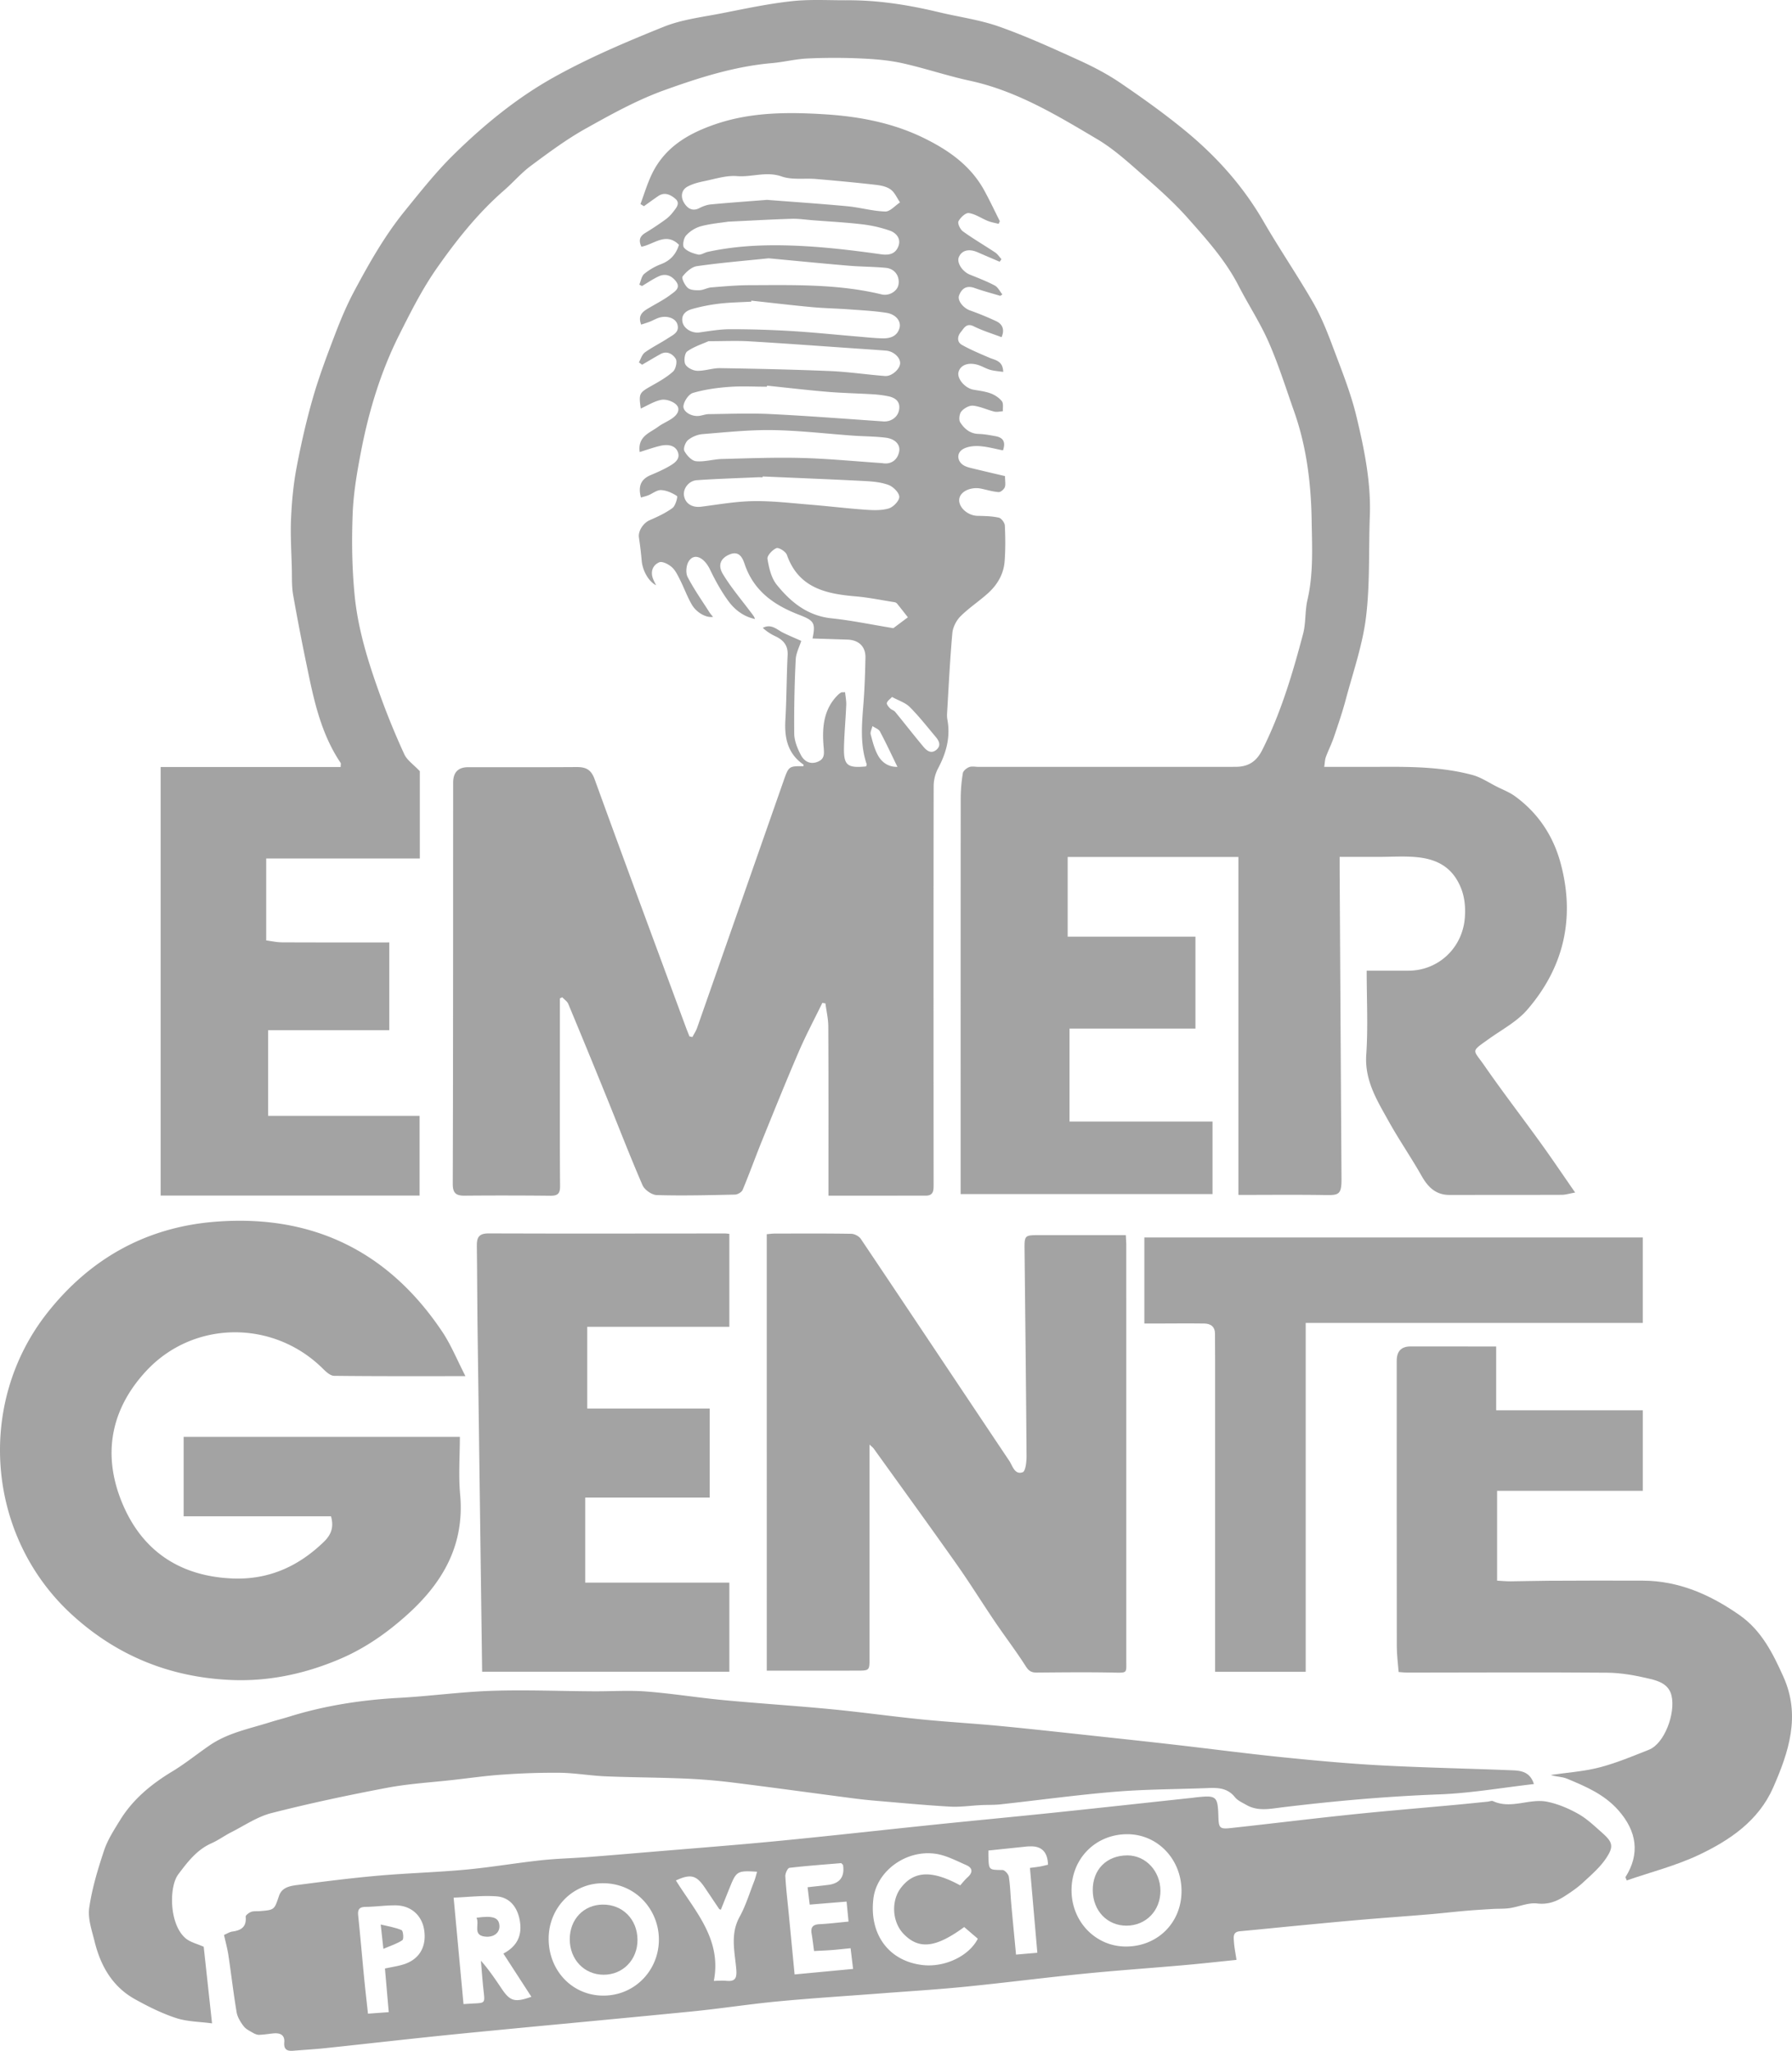
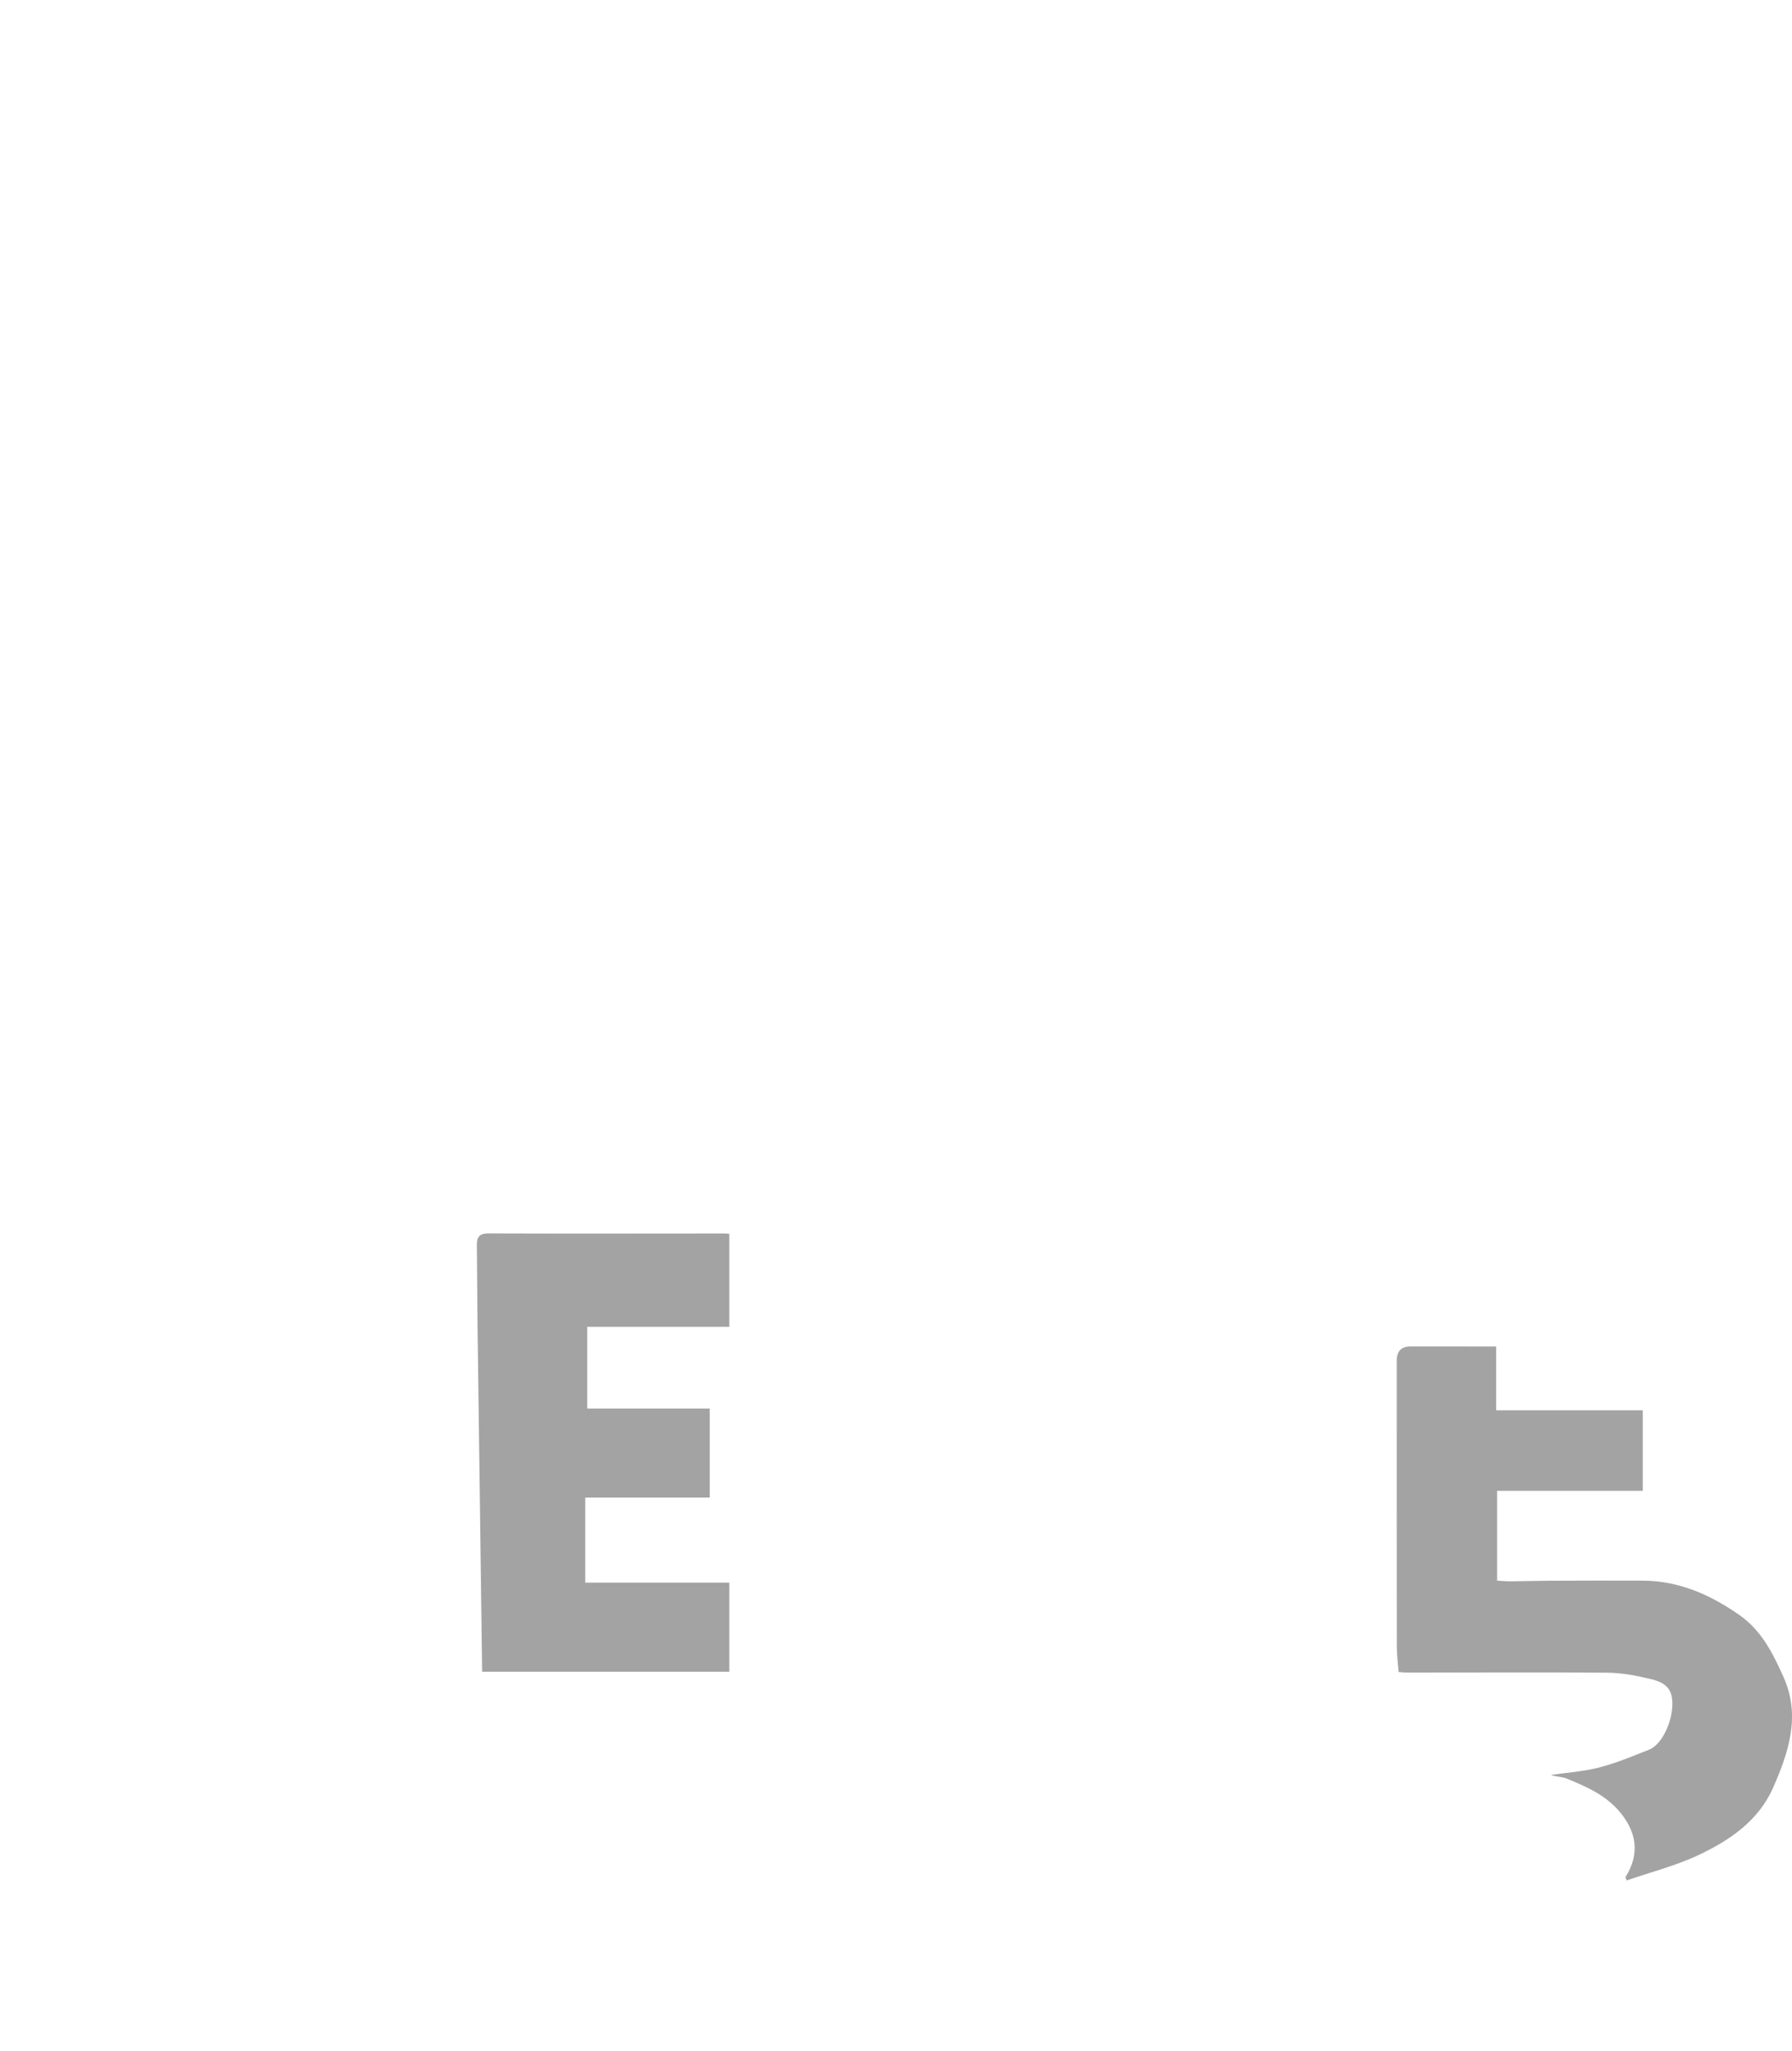
<svg xmlns="http://www.w3.org/2000/svg" id="Layer_2" data-name="Layer 2" viewBox="0 0 132.862 152.035">
  <defs>
    <style>.cls-1{fill:#a3a3a3;stroke-width:0}</style>
  </defs>
  <g id="Layer_1-2" data-name="Layer 1">
-     <path d="M101.328 71.96h3.084c2.236.003 4.029-1.695 4.194-3.938.075-1.027-.07-1.972-.631-2.867-.678-1.08-1.722-1.485-2.88-1.605-.947-.099-1.911-.026-2.868-.028h-2.904v.914c.046 7.645.09 15.29.138 22.935.007 1.201-.198 1.237-1.217 1.221-2.119-.033-4.238-.01-6.426-.01V63.528H79.16v5.912h9.473v6.811h-9.337v6.892h10.603v5.38H71.224v-.72c0-9.542-.003-19.083.006-28.624 0-.622.057-1.249.157-1.862.03-.176.278-.376.47-.45.203-.077.46-.016.693-.016 6.345 0 12.69 0 19.036-.002.925 0 1.547-.349 2-1.251 1.382-2.746 2.248-5.663 3.028-8.61.214-.81.132-1.694.322-2.511.452-1.944.344-3.91.313-5.868-.043-2.753-.373-5.475-1.296-8.092-.607-1.72-1.154-3.47-1.885-5.137-.636-1.452-1.517-2.794-2.245-4.208-.967-1.879-2.367-3.434-3.747-4.99-.993-1.122-2.12-2.134-3.25-3.122-1.113-.972-2.219-1.996-3.479-2.743-2.987-1.771-5.97-3.582-9.443-4.333-1.69-.365-3.337-.93-5.026-1.303-1.01-.222-2.06-.303-3.096-.349a43.568 43.568 0 0 0-3.918.004c-.882.04-1.753.267-2.634.343-2.764.24-5.394 1.078-7.965 2.003-2.038.732-3.97 1.805-5.869 2.868-1.412.79-2.725 1.77-4.029 2.736-.72.533-1.314 1.233-1.994 1.825-1.937 1.685-3.525 3.686-4.982 5.766-1.081 1.543-1.942 3.252-2.79 4.943-1.368 2.723-2.248 5.625-2.826 8.61-.298 1.543-.57 3.11-.629 4.676-.077 2.02-.049 4.059.152 6.068.256 2.572 1.045 5.044 1.924 7.47a55.632 55.632 0 0 0 1.754 4.272c.202.44.678.755 1.15 1.255v6.47h-11.39v6.076c.37.047.772.14 1.175.142 2.633.013 5.266.007 7.951.007v6.504H19.88v6.35h11.23v5.913h-19.2v-31.77h13.347c0-.15.033-.254-.005-.311-1.428-2.121-1.964-4.557-2.466-7.001a179.158 179.158 0 0 1-1.051-5.435c-.114-.653-.082-1.333-.099-2.002-.031-1.224-.111-2.452-.057-3.673.056-1.246.17-2.502.4-3.727.33-1.745.723-3.485 1.213-5.192.455-1.586 1.04-3.139 1.63-4.683.42-1.102.878-2.201 1.433-3.24 1.103-2.066 2.258-4.11 3.738-5.936 1.173-1.447 2.336-2.92 3.662-4.22 2.216-2.176 4.64-4.162 7.34-5.677 2.617-1.468 5.41-2.65 8.199-3.774 1.375-.555 2.91-.728 4.385-1.02 1.698-.335 3.398-.696 5.115-.884 1.359-.15 2.744-.061 4.117-.069 2.305-.012 4.56.348 6.795.884 1.487.357 3.026.56 4.458 1.065 2.017.712 3.974 1.606 5.924 2.492 1.073.488 2.134 1.043 3.106 1.706 1.658 1.13 3.298 2.302 4.844 3.578 2.284 1.886 4.239 4.074 5.736 6.664 1.17 2.025 2.494 3.962 3.664 5.988.585 1.014 1.033 2.12 1.445 3.22.653 1.745 1.363 3.487 1.794 5.291.575 2.405 1.078 4.843.984 7.352-.094 2.499.02 5.02-.283 7.492-.253 2.065-.96 4.077-1.5 6.104-.253.95-.574 1.884-.89 2.816-.168.492-.407.959-.586 1.447-.074.202-.075.43-.123.732 1.505 0 2.923.006 4.34-.002 2.234-.011 4.47.02 6.643.602.643.173 1.227.573 1.834.877.445.223.922.406 1.321.695 1.716 1.244 2.84 2.94 3.386 4.957 1.096 4.045.258 7.726-2.478 10.885-.751.867-1.841 1.445-2.797 2.126-1.425 1.017-1.227.776-.388 1.987 1.351 1.951 2.802 3.834 4.19 5.76.84 1.163 1.64 2.354 2.555 3.67-.432.077-.711.167-.99.169-2.777.01-5.553.006-8.329.009-1.016 0-1.594-.577-2.068-1.415-.775-1.37-1.676-2.67-2.44-4.047-.852-1.534-1.793-3.015-1.661-4.94.139-2.04.031-4.097.031-6.222z" class="cls-1" />
-     <path d="M51.338 76.878c.117-.228.264-.445.348-.685 2.136-6.09 4.265-12.183 6.399-18.275.395-1.127.403-1.124 1.48-1.115.005-.04.028-.106.013-.116-1.176-.809-1.427-1.971-1.349-3.309.093-1.6.086-3.207.167-4.808.037-.726-.31-1.12-.91-1.402a3.659 3.659 0 0 1-.933-.622c.648-.33 1.045.134 1.515.363.462.226.939.424 1.338.602-.137.44-.388.905-.41 1.381a92.567 92.567 0 0 0-.11 5.505c.007.532.24 1.094.493 1.577.233.444.669.729 1.232.504.493-.196.507-.513.459-1.046-.125-1.385-.056-2.782 1.018-3.879.08-.082.172-.158.271-.214.053-.03.133-.013.298-.024.03.32.097.633.085.942-.043 1.043-.142 2.084-.167 3.127-.032 1.35.238 1.57 1.64 1.433.013-.053.055-.124.038-.175-.513-1.518-.343-3.066-.225-4.617.082-1.085.114-2.176.138-3.265.019-.827-.495-1.318-1.344-1.344l-2.579-.083c.241-1.174.11-1.328-1.025-1.767-1.823-.705-3.33-1.75-4.002-3.73-.139-.41-.373-1.032-1.1-.742-.66.264-.933.777-.52 1.462.604 1.002 1.375 1.903 2.079 2.845.11.149.24.284.3.489-.858-.184-1.51-.694-1.987-1.35-.524-.719-.961-1.515-1.348-2.32-.442-.917-1.183-1.253-1.585-.595-.182.298-.23.85-.075 1.149.473.913 1.073 1.76 1.627 2.632.07.108.16.203.257.325-.492.085-1.218-.3-1.572-.91-.345-.595-.578-1.252-.89-1.867-.165-.329-.338-.69-.606-.921-.242-.21-.696-.443-.92-.347-.477.205-.67.686-.455 1.233.057.144.132.28.221.468-.565-.286-1.005-1.097-1.066-1.822a26.948 26.948 0 0 0-.204-1.713c-.072-.487.32-1.077.79-1.285.588-.258 1.187-.53 1.7-.909.224-.165.4-.84.333-.884-.346-.228-.772-.422-1.18-.442-.308-.015-.628.255-.948.385-.174.07-.36.11-.546.167-.225-.832-.004-1.358.717-1.662.428-.181.857-.367 1.263-.593.424-.236.955-.539.767-1.088-.188-.552-.78-.616-1.314-.49-.508.12-1.001.299-1.527.46-.155-1.167.746-1.412 1.356-1.865.349-.259.772-.419 1.12-.68.343-.255.58-.67.2-1.002-.264-.23-.743-.386-1.077-.322-.525.102-1.009.416-1.518.644-.158-1.118-.117-1.167.79-1.679.557-.314 1.13-.634 1.599-1.058.205-.186.331-.739.203-.948-.214-.35-.646-.625-1.14-.347-.455.255-.903.524-1.354.786l-.237-.178c.144-.25.23-.581.444-.736.54-.39 1.15-.684 1.709-1.051.37-.244.892-.445.694-1.053-.15-.456-.81-.657-1.391-.457-.22.076-.424.195-.64.28-.21.083-.426.146-.646.22-.295-.762.2-1.015.67-1.29.517-.303 1.056-.579 1.528-.94.278-.212.749-.478.397-.957-.314-.428-.772-.635-1.292-.394-.433.201-.83.478-1.244.72L47.4 21.1c.118-.273.165-.63.369-.8a4.503 4.503 0 0 1 1.251-.722c.693-.266 1.105-.736 1.32-1.431-.971-.968-1.86-.023-2.786.144-.22-.474-.123-.774.287-1.022a21.793 21.793 0 0 0 1.492-.991c.222-.16.423-.364.588-.583.216-.286.543-.627.146-.964-.355-.301-.797-.518-1.276-.189-.353.243-.7.496-1.048.744l-.257-.159c.263-.709.483-1.439.799-2.124.943-2.043 2.683-3.082 4.735-3.788 2.638-.908 5.362-.91 8.064-.746 2.555.155 5.088.62 7.437 1.776 1.832.902 3.447 2.036 4.453 3.871.409.748.772 1.52 1.155 2.281l-.089.198c-.266-.07-.543-.112-.796-.214-.477-.191-.925-.515-1.414-.586-.233-.035-.628.334-.766.612-.08.162.13.603.333.748.77.556 1.597 1.035 2.389 1.563.182.122.31.327.463.494l-.13.192c-.554-.237-1.108-.472-1.66-.712-.63-.273-1.164-.13-1.369.373-.168.412.258 1.067.817 1.294.623.252 1.255.493 1.846.807.239.127.38.438.565.664l-.158.102c-.635-.191-1.279-.36-1.904-.582-.59-.209-.946.026-1.147.547-.145.379.304.932.8 1.114a21.6 21.6 0 0 1 1.962.805c.48.232.62.646.386 1.181-.709-.27-1.413-.482-2.061-.806-.553-.275-.732.157-.956.422-.25.295-.314.733.076.953.648.367 1.343.653 2.03.95.444.191 1.013.222 1.033 1.055-.344-.051-.66-.07-.957-.152-.29-.08-.555-.243-.84-.342-.745-.258-1.383-.035-1.517.514-.12.488.488 1.19 1.11 1.299.43.075.876.126 1.282.277.308.115.624.325.824.58.13.164.057.488.075.74-.212.013-.437.075-.634.027-.532-.131-1.044-.384-1.578-.44-.28-.028-.669.193-.864.423-.152.18-.207.627-.086.815.3.468.722.839 1.358.857.423.012.847.092 1.266.168.535.098.77.402.544 1.05-.574-.109-1.163-.279-1.76-.315-.41-.025-.897.029-1.23.237-.5.313-.389.965.154 1.23.245.12.526.17.795.236.73.178 1.461.347 2.193.52 0 .383.061.636-.019.83-.066.16-.307.366-.456.355-.429-.03-.85-.16-1.275-.252-.84-.181-1.753.27-1.639.978.084.52.685 1.02 1.358 1.035.526.012 1.063.02 1.571.135.19.043.437.376.447.586.042.882.05 1.772-.017 2.652-.07.937-.533 1.729-1.22 2.353-.662.6-1.425 1.095-2.054 1.725-.311.312-.563.81-.602 1.246-.177 1.97-.27 3.947-.389 5.923-.01.16-.007.328.022.486.238 1.295-.081 2.47-.69 3.613a2.92 2.92 0 0 0-.328 1.316c-.016 9.844-.01 19.688-.004 29.532 0 .42.011.828-.573.828-2.374.002-4.748.001-7.223.001v-.927c0-3.872.008-7.744-.012-11.616-.002-.569-.138-1.137-.212-1.706l-.23-.04c-.585 1.203-1.217 2.385-1.745 3.612-.947 2.196-1.84 4.416-2.739 6.632-.486 1.2-.922 2.42-1.422 3.614-.071.172-.369.348-.566.353-1.934.044-3.87.092-5.803.037-.369-.01-.908-.392-1.058-.737-.961-2.22-1.83-4.479-2.741-6.72a736.638 736.638 0 0 0-2.762-6.715c-.08-.194-.296-.33-.449-.493l-.173.085v4.528c0 3.125-.012 6.251.013 9.377.005.554-.16.729-.71.723a338.314 338.314 0 0 0-6.368-.006c-.625.004-.879-.172-.877-.877.03-9.914.025-19.827.029-29.741q0-1.144 1.109-1.145c2.682-.001 5.364.008 8.047-.01.677-.004 1.07.178 1.332.899 2.231 6.155 4.514 12.292 6.782 18.434.08.213.167.423.251.634l.218.046zm2.661-60.446c-.539.084-1.307.147-2.04.342a2.367 2.367 0 0 0-1.093.686c-.182.203-.283.745-.148.904.23.272.661.42 1.034.506.214.05.476-.144.722-.198 2.374-.516 4.785-.56 7.19-.423 1.89.108 3.777.337 5.653.602.643.09 1.082-.044 1.293-.602.208-.55-.158-.982-.63-1.149a9.623 9.623 0 0 0-2.067-.472c-1.209-.143-2.427-.205-3.64-.3-.53-.04-1.06-.124-1.587-.108-1.492.045-2.982.132-4.687.212zm11.397 17.9c.68.134 1.174-.255 1.275-.894.075-.478-.301-.905-1.006-.991-.802-.099-1.616-.095-2.423-.152-1.984-.141-3.966-.38-5.951-.41-1.732-.027-3.469.158-5.2.298-.373.03-.785.2-1.074.435-.199.161-.374.631-.277.813.173.326.54.726.86.76.63.064 1.282-.147 1.926-.164 1.975-.051 3.953-.128 5.927-.076 1.983.053 3.962.249 5.943.382zm-9.689-12.044-.006.074c-.789.046-1.582.056-2.365.148-.687.082-1.375.214-2.04.405-.43.123-.81.409-.693.966.107.501.721.839 1.248.765.754-.105 1.513-.238 2.27-.239 1.51-.002 3.02.043 4.527.133 1.661.1 3.318.273 4.977.412.6.05 1.2.116 1.8.131.569.015 1.092-.15 1.265-.766.139-.498-.266-1.016-.964-1.126-.933-.147-1.883-.19-2.827-.26-.9-.065-1.805-.079-2.704-.163-1.498-.14-2.992-.318-4.488-.48zm.837 13.034-.003.062c-.14 0-.28-.006-.42 0-1.484.067-2.97.11-4.452.214-.612.042-1.043.633-.954 1.158.1.588.618.892 1.272.808 1.28-.163 2.564-.391 3.85-.414 1.381-.023 2.769.143 4.151.255 1.382.112 2.759.281 4.14.38.586.042 1.21.07 1.76-.09.338-.098.792-.568.786-.863-.006-.309-.448-.75-.794-.879-.561-.21-1.197-.262-1.807-.294-2.508-.13-5.019-.227-7.529-.337zm-4.017-10.027c-.451.203-1.069.397-1.573.753-.194.136-.268.713-.142.958.13.253.567.472.876.482.568.017 1.142-.205 1.71-.196 2.717.044 5.434.102 8.149.216 1.358.057 2.71.263 4.067.367.506.039 1.112-.519 1.123-.947.011-.434-.495-.892-1.05-.935-.717-.056-1.435-.103-2.152-.152-2.655-.182-5.308-.38-7.964-.537-.944-.056-1.895-.01-3.044-.01zm4.342 3.295-.007.078c-.944 0-1.891-.055-2.83.016-.892.067-1.795.193-2.649.442-.314.092-.653.59-.709.945-.069.443.594.825 1.137.763.25-.028.496-.13.745-.133 1.525-.017 3.053-.08 4.574-.005 2.79.137 5.578.355 8.366.546.558.038 1.077-.312 1.166-.872.097-.606-.28-.888-.812-.995a8.135 8.135 0 0 0-1.095-.143c-1.135-.07-2.273-.09-3.405-.185-1.496-.125-2.988-.303-4.481-.457zm-.004-13.773c1.983.154 3.974.286 5.959.473.941.089 1.87.363 2.809.39.359.01.73-.437 1.096-.676-.226-.327-.392-.737-.695-.957-.3-.219-.733-.303-1.119-.347-1.468-.167-2.94-.305-4.413-.43-.853-.072-1.773.084-2.549-.188-1.139-.4-2.207.064-3.31-.026-.797-.065-1.627.211-2.434.375-.425.086-.864.201-1.24.406-.464.252-.502.762-.275 1.158.226.394.597.723 1.16.432.262-.136.56-.246.851-.273 1.378-.13 2.76-.227 4.16-.337zm.12 4.332c-1.786.185-3.555.33-5.31.581-.395.057-.808.429-1.067.767-.095.124.163.652.388.847.198.17.578.181.874.17.29-.011.572-.184.864-.208.95-.077 1.903-.162 2.855-.164 3.276-.01 6.559-.097 9.78.684.556.134 1.163-.24 1.246-.729.106-.619-.27-1.174-.926-1.239-.92-.09-1.85-.083-2.771-.161-1.98-.168-3.956-.364-5.933-.548zm9.248 27.42 1.078-.807c-.268-.34-.533-.684-.806-1.02a.315.315 0 0 0-.183-.098c-.96-.151-1.916-.351-2.882-.433-2.218-.188-4.238-.63-5.1-3.079-.086-.243-.602-.566-.773-.496-.296.12-.703.557-.664.796.108.662.277 1.406.681 1.91 1.04 1.294 2.288 2.312 4.072 2.497 1.472.153 2.927.46 4.577.73zm-.096 5.1c-.154.165-.34.283-.383.44-.03.107.123.287.231.4.104.108.286.147.38.26.704.858 1.385 1.736 2.097 2.588.242.29.57.554.957.232.384-.319.203-.668-.054-.972-.627-.744-1.228-1.517-1.915-2.203-.324-.325-.822-.476-1.313-.745zm.4 5.18c-.445-.91-.846-1.777-1.295-2.619-.097-.181-.366-.27-.556-.403-.049.21-.179.44-.13.623.147.551.288 1.127.573 1.61.287.488.776.809 1.407.79zm-49.929 86.594c.23-.097.415-.222.612-.249.656-.087 1.067-.344.995-1.102-.01-.11.24-.296.404-.358.188-.07.414-.039.624-.055 1.13-.09 1.092-.103 1.446-1.141.236-.69.942-.743 1.533-.82 1.939-.253 3.88-.498 5.828-.669 2.156-.189 4.323-.247 6.477-.446 1.852-.172 3.69-.488 5.539-.69 1.155-.127 2.321-.153 3.481-.24 1.506-.115 3.01-.244 4.515-.37 3.18-.268 6.363-.51 9.54-.817 3.895-.377 7.784-.816 11.676-1.218 2.943-.304 5.89-.58 8.832-.886 3.451-.36 6.9-.74 10.35-1.11.07-.008.138-.021.208-.028 1.544-.163 1.618-.097 1.667 1.466.025.801.1.899.911.81 2.987-.324 5.968-.694 8.956-1.005 2.572-.268 5.15-.478 7.724-.717.787-.073 1.574-.155 2.36-.234.14-.014.304-.089.412-.039 1.344.62 2.703-.228 4.025.046.794.164 1.58.498 2.29.896.638.359 1.188.888 1.744 1.378.811.715.916 1.023.32 1.916-.455.68-1.105 1.238-1.714 1.802-.417.386-.897.713-1.378 1.02-.608.387-1.224.62-2.02.527-.652-.077-1.346.243-2.027.345-.421.062-.854.037-1.281.063-.656.04-1.312.078-1.966.135-.942.082-1.881.192-2.823.27-1.593.134-3.188.245-4.78.381-1.56.133-3.118.283-4.676.431-1.496.143-2.99.297-4.487.435-.542.05-.461.45-.44.78.025.41.112.814.19 1.343-1.37.139-2.654.282-3.941.395-2.454.216-4.911.384-7.362.629-2.934.293-5.86.672-8.794.964-2.091.209-4.19.336-6.287.497-2.528.194-5.06.35-7.583.589-2.137.202-4.262.536-6.399.748-5.712.566-11.43 1.083-17.142 1.648-3.361.332-6.717.721-10.076 1.076-.785.082-1.573.127-2.36.19-.451.036-.701-.094-.656-.623.048-.568-.327-.712-.819-.662-.346.036-.692.094-1.04.105-.146.005-.31-.06-.442-.136-.25-.147-.542-.28-.709-.501-.231-.305-.46-.669-.522-1.035-.237-1.399-.397-2.81-.607-4.214-.076-.502-.213-.995-.328-1.52zm24.07.262c-.01 2.388 1.761 4.238 4.056 4.237 2.267-.001 4.022-1.775 4.113-3.979.092-2.215-1.565-4.292-4.045-4.352-2.293-.056-4.116 1.786-4.124 4.094zM87.6 140.19c-.002-2.384-1.806-4.246-4.083-4.214-2.316.031-4.073 1.823-4.072 4.152 0 2.337 1.795 4.186 4.053 4.175 2.341-.01 4.105-1.779 4.102-4.113zm-50.279 4.634c1.098-.577 1.423-1.452 1.196-2.553-.194-.933-.752-1.617-1.708-1.689-1.023-.077-2.062.054-3.176.098l.732 7.89c.314-.02.518-.034.723-.044.88-.04.867-.039.768-.914-.085-.75-.135-1.505-.201-2.258.592.664 1.064 1.37 1.538 2.074.629.935.974 1.037 2.204.6l-2.076-3.204zm33.869-5.056c.178-.195.348-.417.553-.6.409-.367.367-.699-.109-.905-.736-.32-1.477-.719-2.253-.834-2.206-.328-4.377 1.283-4.625 3.313-.327 2.662 1.146 4.648 3.656 4.934 1.622.185 3.425-.657 4.085-1.952l-1.01-.866c-2.115 1.551-3.36 1.682-4.492.51-.85-.878-.943-2.444-.203-3.412.968-1.267 2.296-1.332 4.398-.188zm-8.423 1.203-2.735.224-.156-1.287c.56-.064 1.044-.113 1.526-.174q1.293-.162 1.105-1.461c-.005-.037-.057-.067-.134-.153-1.254.105-2.553.197-3.844.35-.13.016-.314.41-.303.62.048.906.16 1.808.247 2.712l.44 4.57 4.336-.409-.185-1.534c-.522.05-.958.101-1.395.135-.433.032-.867.048-1.313.072-.064-.464-.11-.877-.181-1.287-.084-.475.092-.679.582-.702.71-.035 1.415-.124 2.155-.193l-.145-1.483zm-34.226 4.962c.519-.112.958-.175 1.376-.305 1.165-.361 1.722-1.306 1.532-2.548-.166-1.09-.976-1.82-2.12-1.83-.742-.006-1.485.105-2.227.114-.48.006-.59.208-.545.647.162 1.57.298 3.144.45 4.716.083.845.182 1.689.275 2.553l1.54-.112-.281-3.235zm24.383.92.228-.013c.23 0 .463-.02.691.004.656.068.8-.181.746-.84-.108-1.3-.465-2.612.244-3.898.458-.83.736-1.76 1.086-2.648.086-.22.138-.453.212-.7-1.457-.093-1.535-.046-2.015 1.142-.225.557-.448 1.116-.67 1.672-.085-.032-.113-.034-.123-.048-.364-.54-.724-1.083-1.09-1.621-.606-.89-1.035-1-2.121-.499 1.424 2.288 3.415 4.357 2.812 7.45zm23.986-2.088-.547-6.29c.34-.046.549-.068.755-.105.199-.037.395-.09.583-.133q-.039-1.41-1.339-1.358c-.07.003-.14 0-.21.007l-2.87.299c0 .217-.003.333.001.45.032 1.006.033.982 1.046.997.165.002.437.302.467.495.105.665.119 1.344.18 2.017.11 1.224.23 2.447.354 3.757l1.58-.136zm-42.4-42.747c-3.4 0-6.571.014-9.741-.024-.282-.003-.6-.302-.834-.533-3.664-3.636-9.591-3.605-13.1.18-2.62 2.825-3.254 6.172-1.797 9.73 1.47 3.592 4.285 5.48 8.184 5.646 2.667.114 4.904-.88 6.802-2.73.542-.529.74-1.095.516-1.88H13.616v-5.886h20.48c0 1.397-.109 2.846.02 4.273.333 3.677-1.227 6.46-3.849 8.842-1.483 1.348-3.112 2.499-4.918 3.286-2.6 1.133-5.362 1.746-8.23 1.62-4.498-.197-8.432-1.778-11.774-4.83-6.35-5.798-7.137-15.648-1.85-22.37 3.16-4.015 7.307-6.347 12.393-6.765 7.184-.59 12.873 2.127 16.9 8.146.653.975 1.099 2.088 1.722 3.295zm29.957 5.071v15.841c0 .914-.001.919-.946.92-2.21.003-4.42.001-6.672.001V91.495c.196-.016.396-.046.596-.046 1.89-.003 3.779-.015 5.668.016.243.004.575.178.71.379 3.678 5.476 7.332 10.967 11.003 16.448.252.376.4 1.063.999.848.214-.076.286-.778.284-1.194-.034-5.107-.095-10.214-.147-15.32-.011-1.038.016-1.061 1.047-1.06 1.89.002 3.778 0 5.668 0h.793c.014.296.033.522.033.749.002 10.262.003 20.524.001 30.787 0 .922.102.916-.898.894-1.912-.04-3.825-.018-5.738-.003-.387.004-.59-.111-.815-.464-.715-1.124-1.527-2.185-2.275-3.288-.963-1.421-1.869-2.883-2.858-4.285-2.028-2.874-4.095-5.72-6.148-8.577-.05-.068-.123-.118-.305-.29z" class="cls-1" />
-     <path d="m15.103 144.32.618 5.678c-.918-.125-1.837-.122-2.666-.394-1.057-.346-2.075-.855-3.051-1.398-1.664-.925-2.54-2.46-2.984-4.253-.205-.828-.52-1.713-.405-2.517.208-1.444.639-2.867 1.102-4.257.265-.794.742-1.527 1.186-2.248.958-1.556 2.325-2.675 3.878-3.613.965-.583 1.845-1.303 2.778-1.94 1.351-.923 2.946-1.223 4.468-1.705.465-.147.94-.264 1.406-.409 2.657-.828 5.378-1.244 8.155-1.396 2.298-.126 4.588-.446 6.887-.522 2.512-.082 5.03.022 7.544.036 1.297.008 2.6-.085 3.889.014 1.917.148 3.82.458 5.736.639 2.643.25 5.295.416 7.938.67 2.244.216 4.48.532 6.723.757 1.969.198 3.946.307 5.915.498 2.586.25 5.17.54 7.753.818 1.738.187 3.476.375 5.212.575 2.636.303 5.267.65 7.907.918 2.433.247 4.871.473 7.313.603 3.257.173 6.52.234 9.78.367.634.026 1.273.145 1.54 1.017-2.369.27-4.689.68-7.02.766-3.896.145-7.765.49-11.63.958-.885.107-1.812.318-2.668-.177-.296-.171-.644-.32-.848-.575-.624-.783-1.46-.694-2.296-.664-2.211.08-4.43.082-6.632.266-2.824.235-5.636.623-8.455.931-.479.053-.965.032-1.448.056-.762.037-1.528.155-2.285.112-1.802-.101-3.6-.274-5.399-.425a39.155 39.155 0 0 1-1.79-.19c-3.033-.396-6.062-.817-9.097-1.192a43.292 43.292 0 0 0-3.538-.279c-1.908-.078-3.82-.08-5.728-.16-1.13-.047-2.255-.248-3.383-.264a52.989 52.989 0 0 0-4.252.137c-1.202.08-2.398.252-3.596.387-1.656.188-3.33.282-4.964.59-2.873.544-5.738 1.152-8.57 1.875-1.049.267-2.001.924-2.988 1.423-.496.252-.951.59-1.458.814-1.097.488-1.786 1.404-2.467 2.311-.684.913-.68 3.691.547 4.733.348.296.854.407 1.343.629z" class="cls-1" />
    <path d="M120.51 139.166c1.097-1.726.853-3.41-.523-4.965-1.052-1.189-2.423-1.764-3.81-2.343-.372-.155-.816-.136-1.199-.274 1.203-.177 2.431-.256 3.601-.558 1.253-.324 2.46-.832 3.669-1.309 1.174-.463 1.985-2.721 1.684-4.006-.2-.856-.947-1.095-1.62-1.256-1.034-.248-2.107-.444-3.165-.453-4.943-.04-9.887-.01-14.83-.007-.182 0-.363-.025-.62-.044-.049-.645-.134-1.261-.135-1.877-.01-7.066-.006-14.132-.006-21.198q0-1.06 1.024-1.06c1.842.002 3.684.002 5.527.003h.822v4.73h10.87v5.97h-10.801v6.66c.312.017.662.053 1.012.05.932-.006 1.863-.039 2.795-.043 2.332-.01 4.664-.02 6.996-.008 2.681.013 5 1.039 7.161 2.548 1.647 1.15 2.486 2.85 3.268 4.591 1.287 2.866.394 5.565-.763 8.198-1.084 2.465-3.213 3.907-5.521 4.999-1.697.802-3.552 1.27-5.336 1.888l-.1-.236zM54.075 91.47v6.89H43.54v6.058h9.08v6.601h-9.23v6.307h10.686v6.605H35.747c-.115-8.626-.233-17.265-.346-25.904-.024-1.89-.02-3.78-.048-5.668-.009-.61.144-.924.861-.922 5.855.021 11.71.007 17.566.004.069 0 .138.013.295.029z" class="cls-1" />
-     <path d="M96.807 98.073v25.86H90.09v-23.235c0-.604-.011-1.21-.008-1.814.002-.54-.326-.76-.797-.767-1.189-.017-2.378-.002-3.567 0h-.873V91.74h36.953v6.334H96.807zM47.265 143.8c.01 1.475-1.082 2.6-2.517 2.594-1.431-.006-2.5-1.123-2.505-2.62-.007-1.476 1.022-2.565 2.439-2.58 1.476-.017 2.573 1.09 2.583 2.606zm38.771-3.65c.014 1.481-1.064 2.6-2.51 2.606-1.43.005-2.493-1.101-2.508-2.613-.015-1.542 1.025-2.595 2.566-2.597 1.353 0 2.438 1.151 2.452 2.605zm-50.705 2.02c1.234-.18 1.667-.008 1.698.6.025.491-.398.877-1.082.795-.92-.11-.38-.897-.616-1.395zm-6.906 2.304-.199-1.804c.597.147 1.102.22 1.551.42.117.052.169.663.06.738-.388.264-.858.407-1.412.646z" class="cls-1" />
  </g>
</svg>